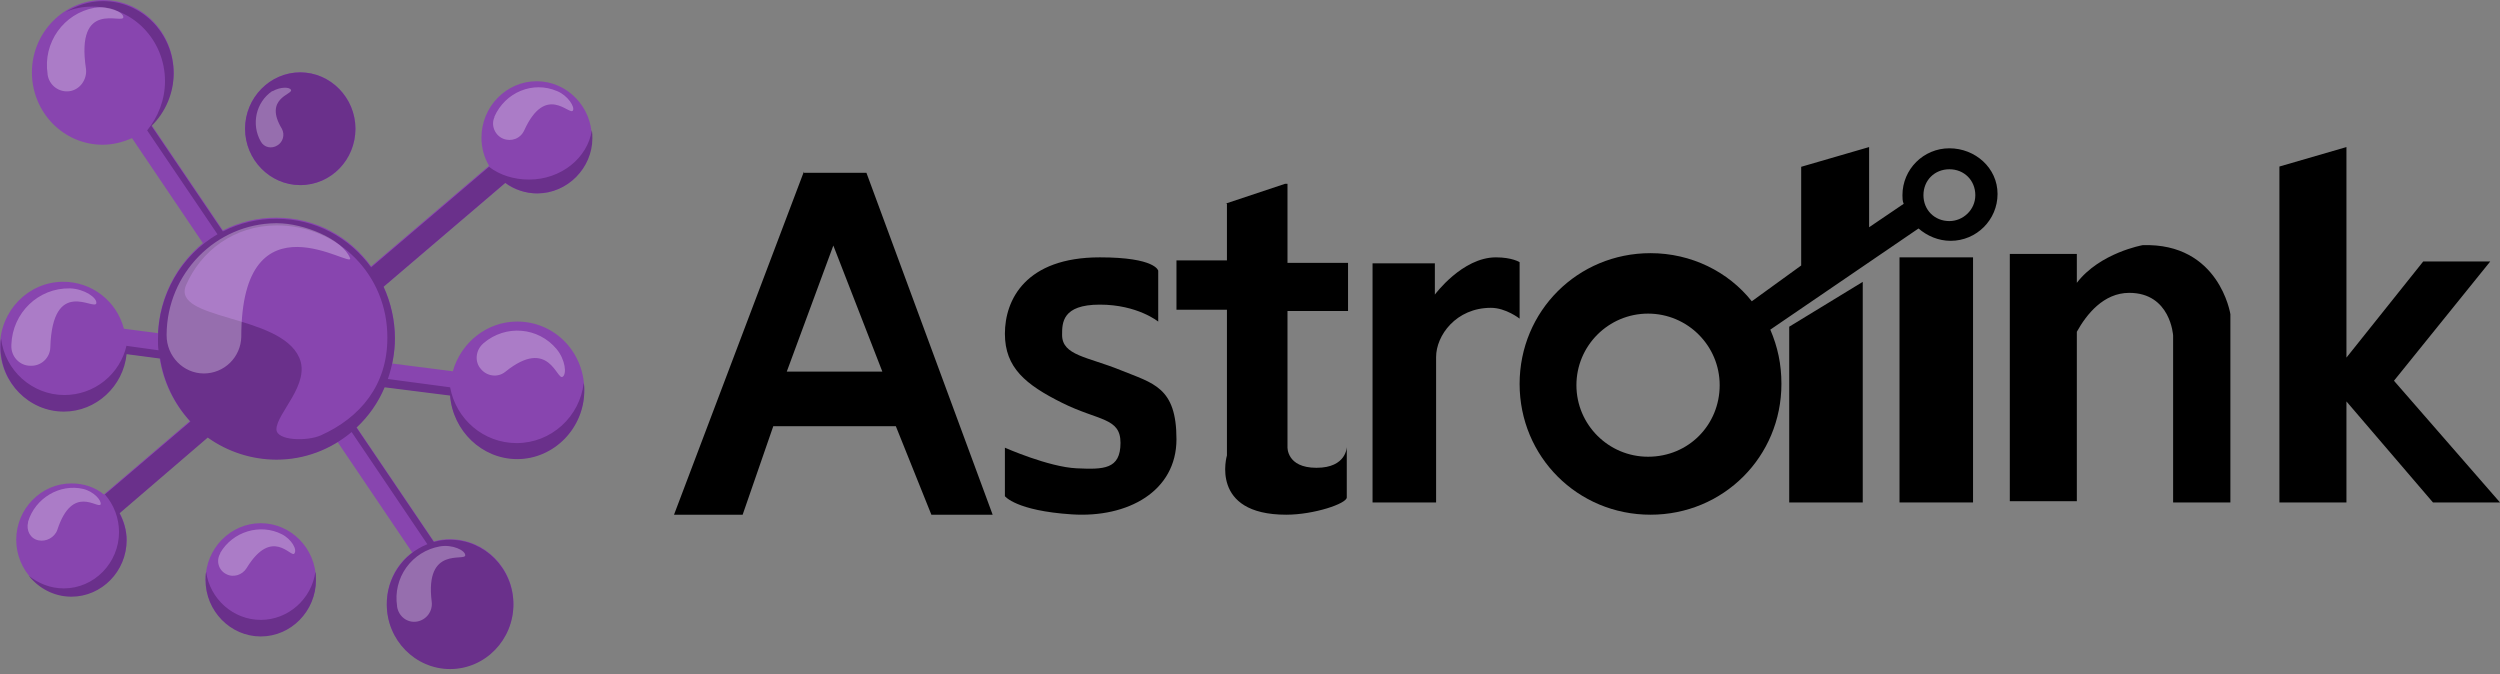
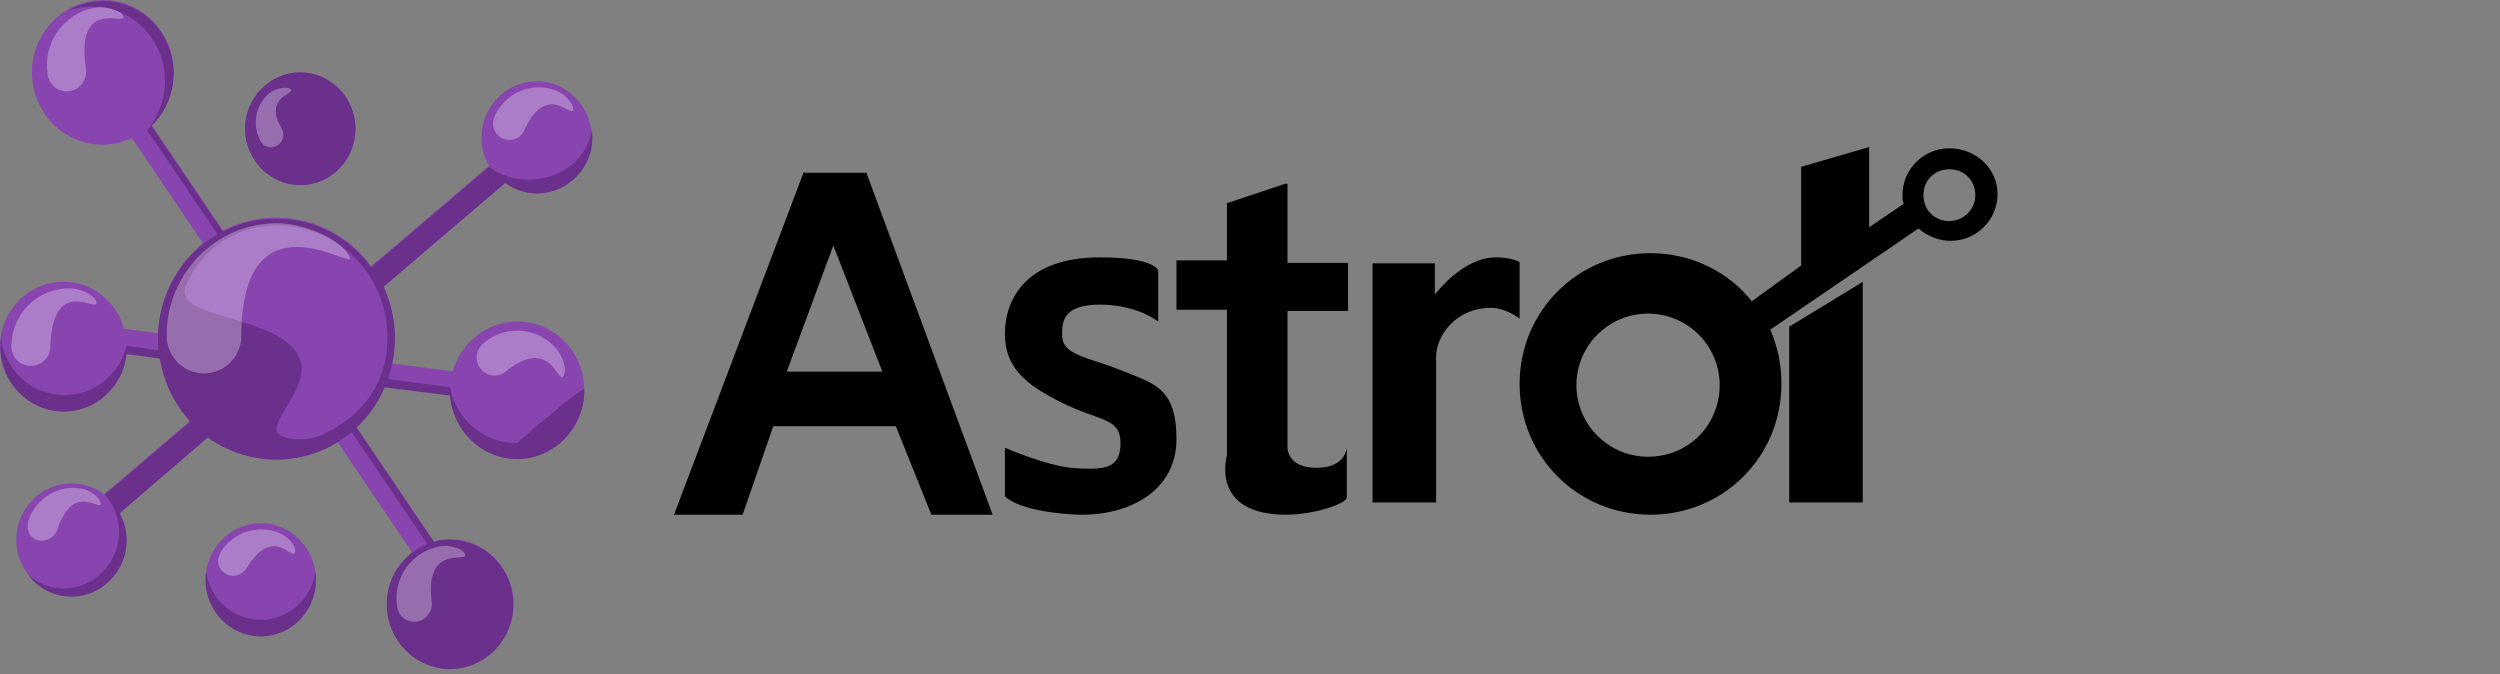
<svg xmlns="http://www.w3.org/2000/svg" width="204" height="55" viewBox="0 0 204 55" fill="none">
  <rect x="0" y="0" width="204" height="55" fill="#808080" stroke="none" />
  <path d="M104.853 15L100.015 16.612H100.118V21.246H96V25.276H100.118V37.164C100.118 37.164 98.677 42 104.956 42C107.221 42 109.897 41.093 109.897 40.59C109.897 38.373 109.897 36.459 109.897 36.459C109.897 36.459 109.897 38.172 107.426 38.172C104.956 38.172 105.059 36.459 105.059 36.459V25.377H110V21.448H105.059V15H104.853Z" fill="black" />
  <path d="M91.433 30.201C88.752 29.112 86.667 29.013 86.667 27.331C86.667 26.342 86.667 24.858 89.745 24.858C92.823 24.858 94.511 26.243 94.511 26.243V22.088C94.511 22.088 94.312 21 89.745 21C83.688 21 82 24.463 82 27.233C82 30.003 83.688 31.388 86.667 32.872C89.645 34.356 91.433 34.059 91.433 36.136C91.433 38.313 90.043 38.313 87.858 38.214C85.575 38.115 82 36.532 82 36.532V40.489C82 40.489 82.894 41.676 87.461 41.973C92.028 42.27 96 40.093 96 35.84C96 31.585 94.114 31.289 91.433 30.201Z" fill="black" />
  <path d="M65.6 14L55 42H60.6L63.1 34.777H73.1L76 42H81L70.7 14.099H65.6V14ZM64.2 30.325L68 20.035L72 30.325H64.2Z" fill="black" />
  <path d="M124 21.392C124 21.392 123.39 21 122.068 21C119.322 21 117.085 24.039 117.085 24.039V21.49H112V41H117.186C117.186 41 117.186 29.823 117.186 29.137C117.186 27.372 118.814 25.118 121.661 25.118C122.881 25.118 124 26 124 26V21.392Z" fill="black" />
-   <path d="M195.348 31.069L203.204 21.336H197.735L191.47 29.181V12L186 13.589V41H191.47V32.757L198.53 41H204L195.348 31.069Z" fill="black" />
-   <path d="M174.84 20.005C174.84 20.005 171.359 20.62 169.47 23.078V20.722H164V40.898H169.47V27.072C170.265 25.638 171.657 23.897 173.746 23.897C177.127 23.897 177.326 27.379 177.326 27.379V41H182V25.638C182 25.638 181.105 19.8 174.84 20.005Z" fill="black" />
  <path d="M146 41H152V23L146 26.659V41Z" fill="black" />
  <path d="M159.07 12.101C156.953 12.101 155.24 13.812 155.24 15.926C155.24 16.128 155.24 16.43 155.341 16.631L152.519 18.544V12L146.977 13.611V21.664L142.946 24.584C141.031 22.168 138.008 20.658 134.682 20.658C128.736 20.658 124 25.389 124 31.329C124 37.269 128.736 42 134.682 42C140.628 42 145.364 37.269 145.364 31.329C145.364 29.718 145.062 28.309 144.457 26.899L156.55 18.644C157.256 19.248 158.163 19.651 159.171 19.651C161.287 19.651 163 17.94 163 15.825C163 13.711 161.186 12.101 159.07 12.101ZM134.481 37.269C131.256 37.269 128.636 34.651 128.636 31.43C128.636 28.208 131.256 25.591 134.481 25.591C137.705 25.591 140.326 28.208 140.326 31.43C140.326 34.651 137.806 37.269 134.481 37.269ZM159.07 18.04C157.86 18.04 156.953 17.134 156.953 15.926C156.953 14.718 157.86 13.812 159.07 13.812C160.279 13.812 161.186 14.718 161.186 15.926C161.186 17.134 160.178 18.04 159.07 18.04Z" fill="black" />
-   <path d="M155 41H161V21H155V41Z" fill="black" />
  <path fill-rule="evenodd" clip-rule="evenodd" d="M43.835 15.78C42.898 15.779 41.985 15.478 41.23 14.923L31.298 23.398C31.901 24.714 32.217 26.143 32.225 27.591C32.225 28.312 32.137 28.988 32.005 29.664L36.949 30.296C37.611 27.951 39.729 26.238 42.202 26.238C45.248 26.238 47.676 28.718 47.676 31.828C47.676 34.894 45.203 37.418 42.202 37.418C39.332 37.418 36.949 35.119 36.728 32.234L31.386 31.558C30.863 32.805 30.08 33.926 29.091 34.848L35.403 44.181C35.833 44.055 36.28 43.994 36.728 44.001C39.553 44.001 41.893 46.345 41.893 49.275C41.893 52.16 39.597 54.55 36.728 54.55C33.903 54.55 31.563 52.205 31.563 49.275C31.563 47.562 32.358 46.029 33.638 45.082L27.546 36.066C26.089 36.968 24.412 37.464 22.558 37.464C20.547 37.459 18.587 36.829 16.951 35.66L9.756 41.837C10.109 42.513 10.33 43.234 10.33 44.046C10.33 46.57 8.299 48.644 5.827 48.644C3.355 48.644 1.324 46.57 1.324 44.046C1.324 41.521 3.354 39.447 5.827 39.447C6.842 39.447 7.769 39.763 8.476 40.349L15.494 34.353C14.179 32.922 13.319 31.133 13.022 29.213L10.285 28.853C10.021 31.468 7.813 33.541 5.165 33.541C2.34 33.541 0 31.197 0 28.267C0 25.382 2.295 22.992 5.165 22.992C6.297 22.992 7.398 23.368 8.293 24.062C9.188 24.756 9.827 25.727 10.109 26.824L12.89 27.184C12.953 25.771 13.312 24.388 13.943 23.122C14.574 21.857 15.464 20.738 16.554 19.837L10.771 11.271C10.065 11.587 9.226 11.812 8.387 11.812C5.165 11.812 2.604 9.152 2.604 5.906C2.605 2.66 5.209 0 8.387 0C11.61 0 14.17 2.66 14.17 5.906C14.167 6.704 14.006 7.494 13.695 8.229C13.384 8.965 12.931 9.631 12.36 10.189L18.187 18.799C19.54 18.109 21.038 17.753 22.557 17.763C25.736 17.763 28.517 19.296 30.283 21.73L39.906 13.525C39.496 12.828 39.282 12.034 39.288 11.225C39.288 8.701 41.318 6.628 43.791 6.628C46.263 6.628 48.294 8.701 48.294 11.226C48.338 13.706 46.307 15.779 43.835 15.779V15.78ZM24.5 15.103C22.028 15.103 19.997 13.029 19.997 10.505C19.997 7.98 22.027 5.906 24.5 5.906C26.972 5.906 29.003 7.98 29.003 10.505C29.003 13.029 27.016 15.103 24.5 15.103ZM21.277 42.693C23.749 42.693 25.78 44.767 25.78 47.291C25.78 49.816 23.75 51.89 21.277 51.89C18.805 51.89 16.775 49.816 16.775 47.291C16.775 44.767 18.805 42.693 21.277 42.693V42.693Z" fill="#8845AF" />
-   <path fill-rule="evenodd" clip-rule="evenodd" d="M43.835 15.78C42.898 15.779 41.985 15.478 41.23 14.923L31.298 23.398C31.901 24.714 32.217 26.143 32.225 27.591C32.225 28.763 32.005 29.89 31.651 30.927L36.728 31.603C37.213 34.218 39.465 36.156 42.158 36.156C44.983 36.156 47.322 33.992 47.631 31.242C47.676 31.468 47.676 31.648 47.676 31.873C47.676 34.939 45.203 37.463 42.202 37.463C39.332 37.463 36.949 35.164 36.728 32.279L31.386 31.603C30.863 32.85 30.08 33.971 29.091 34.893L35.403 44.226C35.833 44.1 36.28 44.039 36.728 44.046C39.553 44.046 41.893 46.39 41.893 49.32C41.893 52.205 39.597 54.595 36.728 54.595C33.903 54.595 31.563 52.25 31.563 49.32C31.556 48.263 31.868 47.228 32.458 46.351C33.049 45.475 33.891 44.797 34.873 44.406L28.693 35.255C27.016 36.652 24.897 37.509 22.558 37.509C20.547 37.504 18.587 36.874 16.951 35.705L9.756 41.882C10.109 42.558 10.33 43.279 10.33 44.091C10.33 46.615 8.299 48.689 5.827 48.689C4.414 48.689 3.178 48.013 2.34 46.976C3.134 47.607 4.105 48.013 5.209 48.013C7.681 48.013 9.712 45.939 9.712 43.414C9.711 42.288 9.303 41.199 8.564 40.349L15.539 34.398C14.224 32.967 13.364 31.178 13.067 29.258L10.33 28.898C10.065 31.513 7.858 33.587 5.209 33.587C2.384 33.587 0.044 31.242 0.044 28.312C0.044 28.087 0.044 27.862 0.088 27.636C0.398 30.206 2.604 32.234 5.253 32.234C6.434 32.236 7.581 31.835 8.504 31.097C9.427 30.36 10.071 29.33 10.33 28.177V28.222L12.934 28.582C12.89 28.267 12.89 27.996 12.89 27.681C12.89 24.029 14.832 20.828 17.746 19.115L12.007 10.64C12.89 9.558 13.464 8.16 13.464 6.628C13.464 3.246 10.815 0.54 7.549 0.54C6.754 0.54 6.003 0.676 5.341 0.991C6.225 0.452 7.285 0.091 8.387 0.091C11.61 0.091 14.17 2.751 14.17 5.996C14.167 6.794 14.006 7.584 13.695 8.319C13.384 9.055 12.931 9.721 12.36 10.279L18.187 18.889C19.54 18.199 21.038 17.843 22.557 17.853C25.736 17.853 28.517 19.386 30.283 21.82L39.906 13.615C40.789 14.291 41.936 14.652 43.173 14.652C45.777 14.652 47.94 12.894 48.293 10.64C48.338 10.865 48.338 11.09 48.338 11.271C48.338 13.705 46.308 15.779 43.835 15.779V15.78ZM22.602 18.394C19.07 18.394 16.377 20.513 15.185 23.263C13.949 26.148 22.822 25.607 24.412 29.169C25.382 31.332 22.558 33.722 22.558 35.029C22.558 35.976 25.074 36.021 26.178 35.525C29.4 34.082 31.608 31.423 31.608 27.591C31.651 22.451 27.59 18.394 22.602 18.394ZM24.5 15.103C22.028 15.103 19.997 13.029 19.997 10.505C19.997 7.98 22.027 5.906 24.5 5.906C26.972 5.906 29.003 7.98 29.003 10.505C29.003 13.029 27.016 15.103 24.5 15.103ZM21.277 50.583C23.529 50.583 25.427 48.869 25.736 46.66C25.78 46.886 25.78 47.111 25.78 47.337C25.78 49.861 23.75 51.935 21.277 51.935C18.805 51.935 16.775 49.861 16.775 47.337C16.775 47.111 16.775 46.886 16.819 46.66C17.128 48.87 19.026 50.582 21.277 50.582V50.583Z" fill="#6A308B" />
+   <path fill-rule="evenodd" clip-rule="evenodd" d="M43.835 15.78C42.898 15.779 41.985 15.478 41.23 14.923L31.298 23.398C31.901 24.714 32.217 26.143 32.225 27.591C32.225 28.763 32.005 29.89 31.651 30.927L36.728 31.603C37.213 34.218 39.465 36.156 42.158 36.156C47.676 31.468 47.676 31.648 47.676 31.873C47.676 34.939 45.203 37.463 42.202 37.463C39.332 37.463 36.949 35.164 36.728 32.279L31.386 31.603C30.863 32.85 30.08 33.971 29.091 34.893L35.403 44.226C35.833 44.1 36.28 44.039 36.728 44.046C39.553 44.046 41.893 46.39 41.893 49.32C41.893 52.205 39.597 54.595 36.728 54.595C33.903 54.595 31.563 52.25 31.563 49.32C31.556 48.263 31.868 47.228 32.458 46.351C33.049 45.475 33.891 44.797 34.873 44.406L28.693 35.255C27.016 36.652 24.897 37.509 22.558 37.509C20.547 37.504 18.587 36.874 16.951 35.705L9.756 41.882C10.109 42.558 10.33 43.279 10.33 44.091C10.33 46.615 8.299 48.689 5.827 48.689C4.414 48.689 3.178 48.013 2.34 46.976C3.134 47.607 4.105 48.013 5.209 48.013C7.681 48.013 9.712 45.939 9.712 43.414C9.711 42.288 9.303 41.199 8.564 40.349L15.539 34.398C14.224 32.967 13.364 31.178 13.067 29.258L10.33 28.898C10.065 31.513 7.858 33.587 5.209 33.587C2.384 33.587 0.044 31.242 0.044 28.312C0.044 28.087 0.044 27.862 0.088 27.636C0.398 30.206 2.604 32.234 5.253 32.234C6.434 32.236 7.581 31.835 8.504 31.097C9.427 30.36 10.071 29.33 10.33 28.177V28.222L12.934 28.582C12.89 28.267 12.89 27.996 12.89 27.681C12.89 24.029 14.832 20.828 17.746 19.115L12.007 10.64C12.89 9.558 13.464 8.16 13.464 6.628C13.464 3.246 10.815 0.54 7.549 0.54C6.754 0.54 6.003 0.676 5.341 0.991C6.225 0.452 7.285 0.091 8.387 0.091C11.61 0.091 14.17 2.751 14.17 5.996C14.167 6.794 14.006 7.584 13.695 8.319C13.384 9.055 12.931 9.721 12.36 10.279L18.187 18.889C19.54 18.199 21.038 17.843 22.557 17.853C25.736 17.853 28.517 19.386 30.283 21.82L39.906 13.615C40.789 14.291 41.936 14.652 43.173 14.652C45.777 14.652 47.94 12.894 48.293 10.64C48.338 10.865 48.338 11.09 48.338 11.271C48.338 13.705 46.308 15.779 43.835 15.779V15.78ZM22.602 18.394C19.07 18.394 16.377 20.513 15.185 23.263C13.949 26.148 22.822 25.607 24.412 29.169C25.382 31.332 22.558 33.722 22.558 35.029C22.558 35.976 25.074 36.021 26.178 35.525C29.4 34.082 31.608 31.423 31.608 27.591C31.651 22.451 27.59 18.394 22.602 18.394ZM24.5 15.103C22.028 15.103 19.997 13.029 19.997 10.505C19.997 7.98 22.027 5.906 24.5 5.906C26.972 5.906 29.003 7.98 29.003 10.505C29.003 13.029 27.016 15.103 24.5 15.103ZM21.277 50.583C23.529 50.583 25.427 48.869 25.736 46.66C25.78 46.886 25.78 47.111 25.78 47.337C25.78 49.861 23.75 51.935 21.277 51.935C18.805 51.935 16.775 49.861 16.775 47.337C16.775 47.111 16.775 46.886 16.819 46.66C17.128 48.87 19.026 50.582 21.277 50.582V50.583Z" fill="#6A308B" />
  <path opacity="0.3" fill-rule="evenodd" clip-rule="evenodd" d="M22.602 18.214H22.513C17.613 18.259 13.64 22.316 13.596 27.275V27.365C13.596 29.078 14.965 30.475 16.642 30.475C17.437 30.473 18.2 30.161 18.769 29.605C19.337 29.05 19.667 28.295 19.688 27.5C19.688 15.464 28.958 22.09 28.561 21.054C27.943 19.521 24.809 18.214 22.601 18.214H22.602ZM7.769 0.632H7.725C5.209 1.082 3.487 3.472 3.885 6.042V6.087C3.914 6.295 3.985 6.495 4.092 6.676C4.199 6.856 4.34 7.014 4.509 7.14C4.677 7.265 4.868 7.356 5.072 7.408C5.276 7.459 5.487 7.47 5.695 7.439C6.533 7.304 7.107 6.492 7.019 5.636C6.135 -0.134 10.065 2.029 10.065 1.398C10.065 0.992 8.873 0.451 7.769 0.632V0.632ZM4.105 28.357C4.282 22.541 7.725 25.382 7.858 24.75C7.946 24.3 6.886 23.578 5.738 23.533H5.695C3.135 23.488 1.016 25.517 0.928 28.132V28.177C0.884 29.078 1.59 29.845 2.473 29.845C2.678 29.856 2.884 29.826 3.077 29.757C3.271 29.688 3.449 29.581 3.601 29.442C3.752 29.304 3.875 29.137 3.962 28.95C4.049 28.764 4.098 28.562 4.106 28.357H4.105ZM35.889 44.587C35.889 44.587 35.845 44.587 35.889 44.587C34.787 44.782 33.805 45.401 33.153 46.31C32.502 47.22 32.232 48.349 32.402 49.455V49.5C32.534 50.312 33.24 50.853 34.035 50.718C34.404 50.652 34.734 50.447 34.956 50.145C35.178 49.843 35.275 49.467 35.227 49.095C34.653 44.496 37.964 45.849 37.964 45.308C37.964 44.902 36.904 44.406 35.889 44.587V44.587ZM45.424 28.492C43.924 26.689 41.274 26.464 39.464 27.996L39.421 28.041C38.803 28.582 38.714 29.529 39.244 30.115C39.73 30.701 40.612 30.837 41.23 30.341C44.806 27.455 45.424 31.062 45.91 30.746C46.263 30.521 46.13 29.349 45.424 28.492V28.492ZM22.999 43.595C22.999 43.595 22.999 43.55 22.999 43.595C21.233 42.693 18.982 43.369 17.967 45.128V45.173C17.884 45.313 17.83 45.468 17.809 45.63C17.788 45.792 17.801 45.956 17.847 46.112C17.892 46.269 17.969 46.414 18.073 46.54C18.178 46.665 18.306 46.767 18.452 46.841C19.026 47.156 19.776 46.931 20.13 46.345C22.204 42.964 23.75 45.533 24.014 45.173C24.279 44.857 23.794 44 22.999 43.595ZM6.799 39.898C4.856 39.448 2.869 40.664 2.295 42.558V42.603C2.119 43.279 2.472 43.955 3.135 44.091C3.752 44.226 4.458 43.865 4.679 43.234C5.915 39.447 7.99 41.566 8.211 41.16C8.299 40.845 7.681 40.123 6.798 39.898H6.799ZM45.469 7.439C45.469 7.439 45.424 7.439 45.469 7.439C43.482 6.582 41.23 7.529 40.348 9.513V9.558C40.038 10.234 40.392 11.046 41.054 11.316C41.716 11.586 42.467 11.316 42.776 10.64C44.541 6.763 46.484 9.468 46.749 9.017C46.925 8.747 46.351 7.8 45.469 7.439V7.439ZM21.277 11.541C21.542 12.037 22.16 12.173 22.646 11.857C23.087 11.587 23.264 11 22.999 10.505C21.499 8.025 23.882 7.71 23.749 7.349C23.661 7.079 22.867 7.079 22.249 7.439H22.204C20.88 8.341 20.483 10.144 21.277 11.541Z" fill="white" />
</svg>